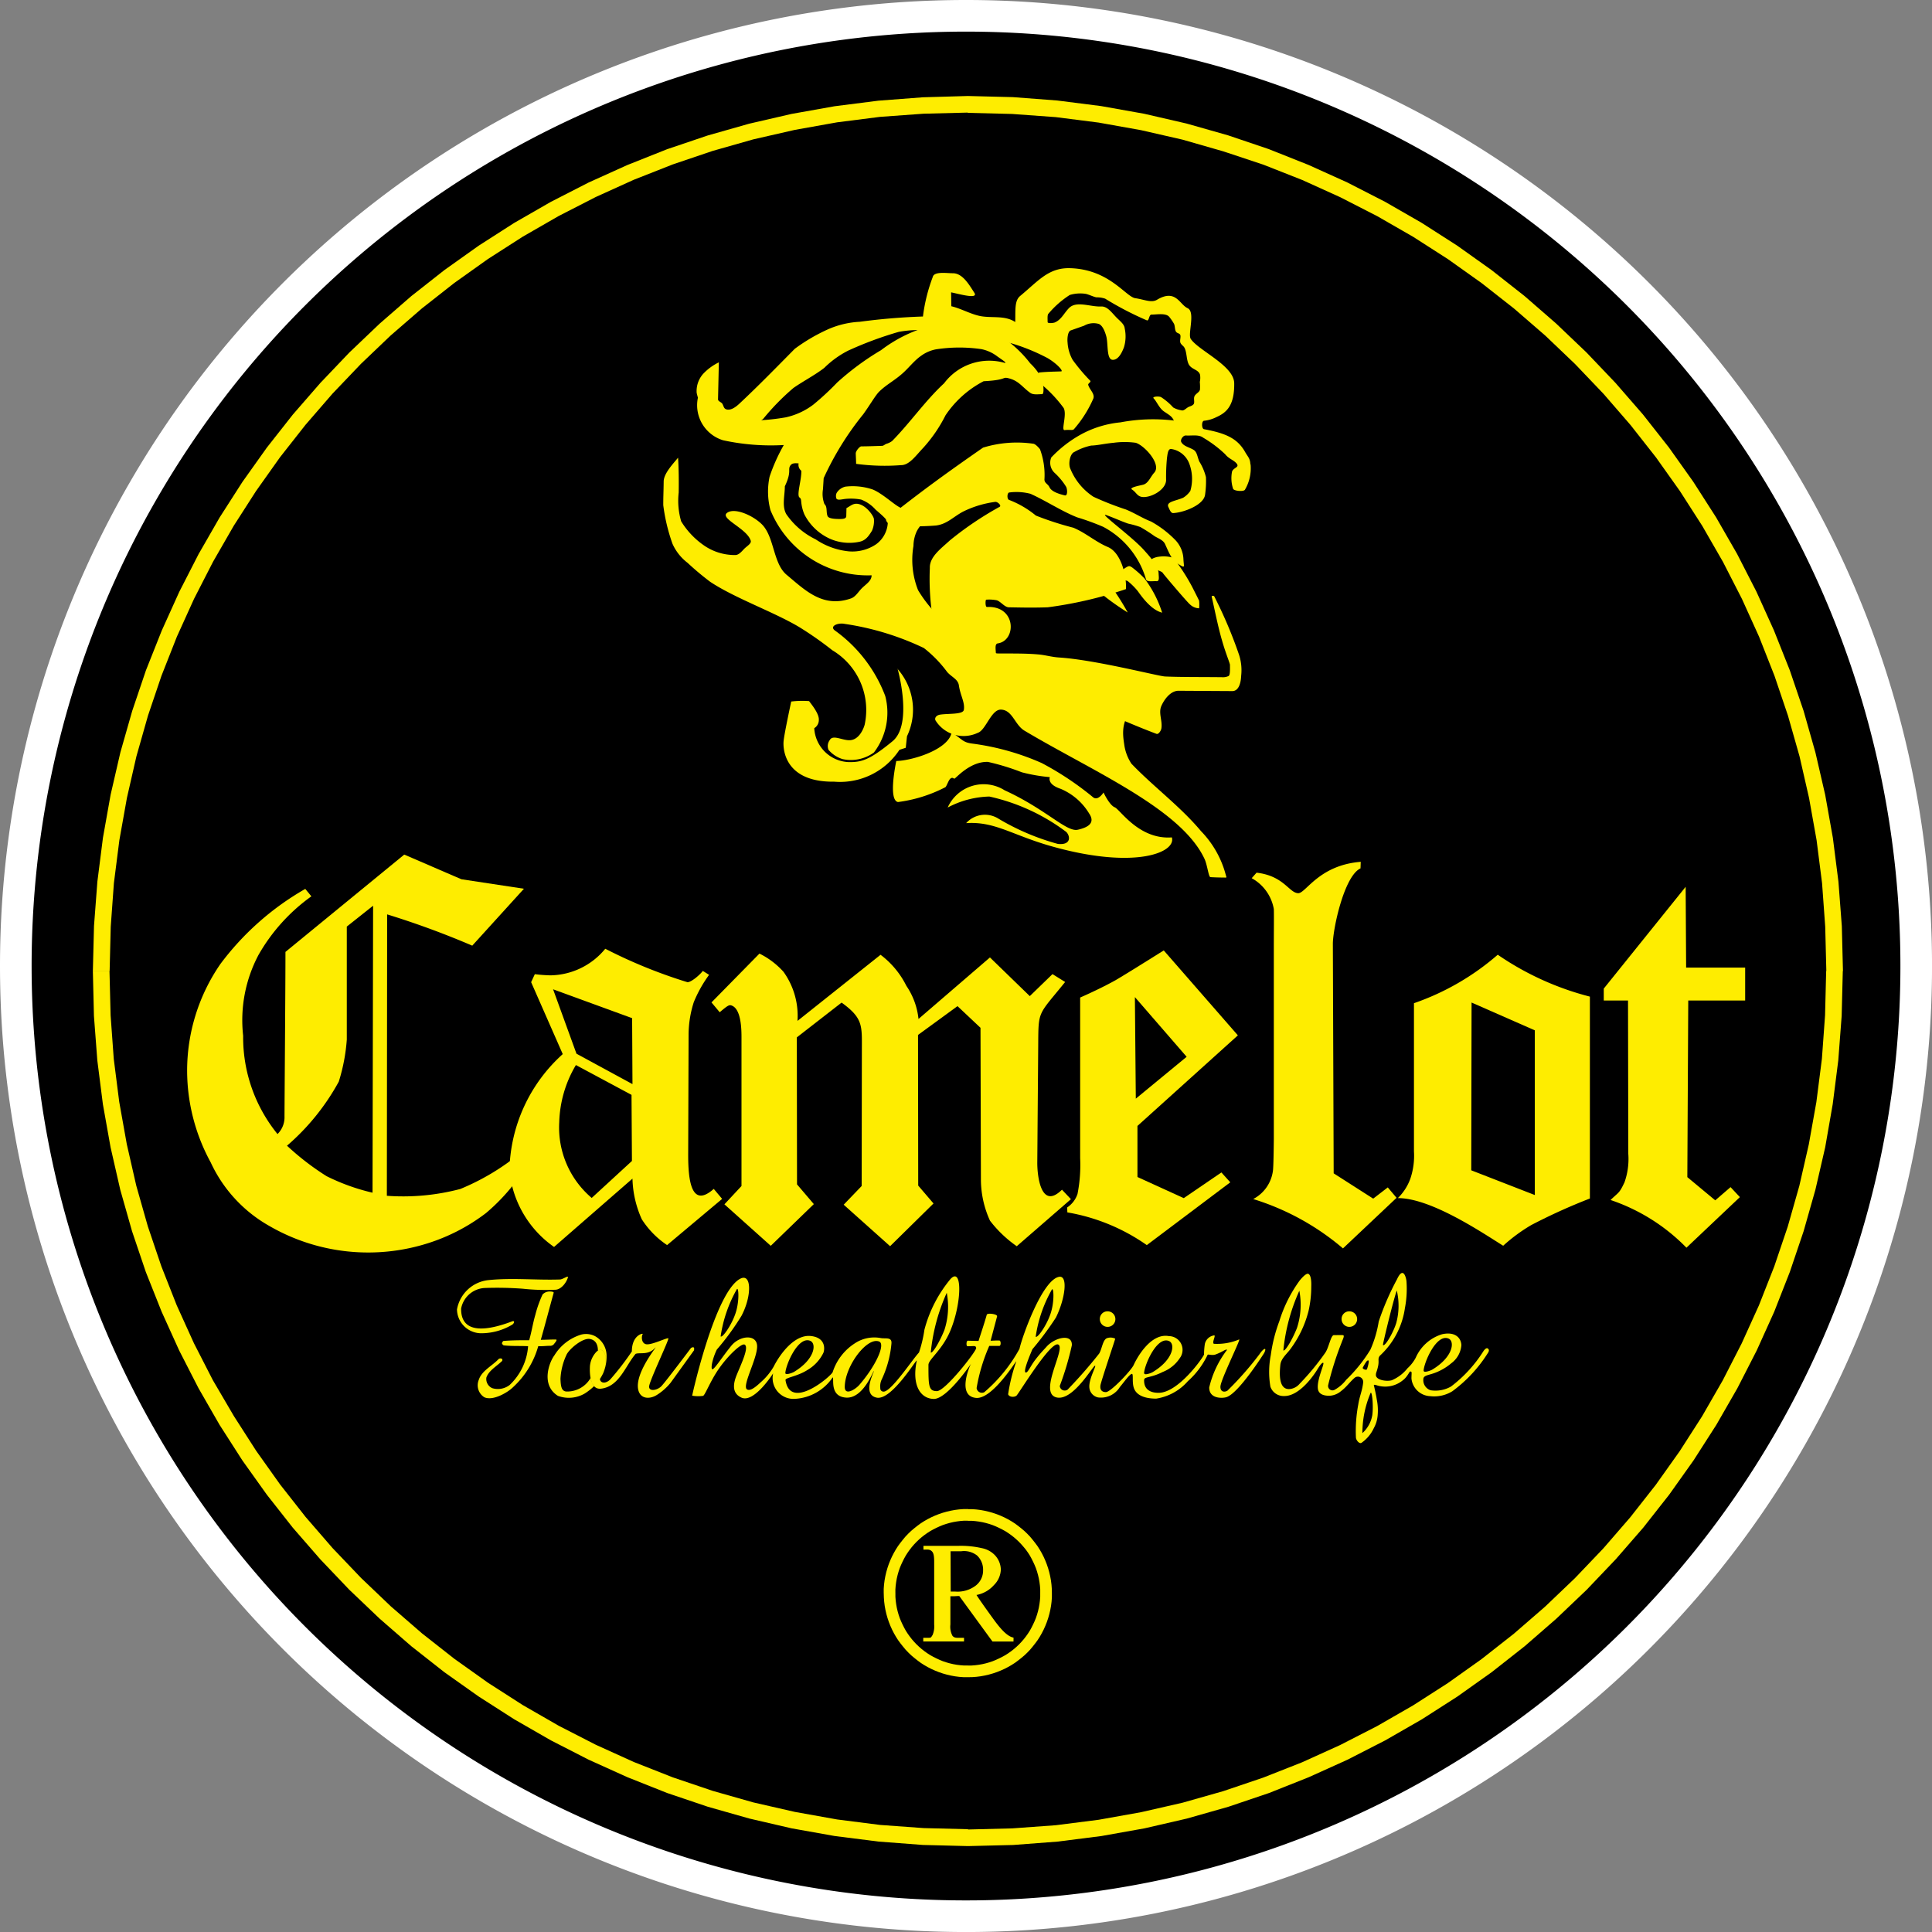
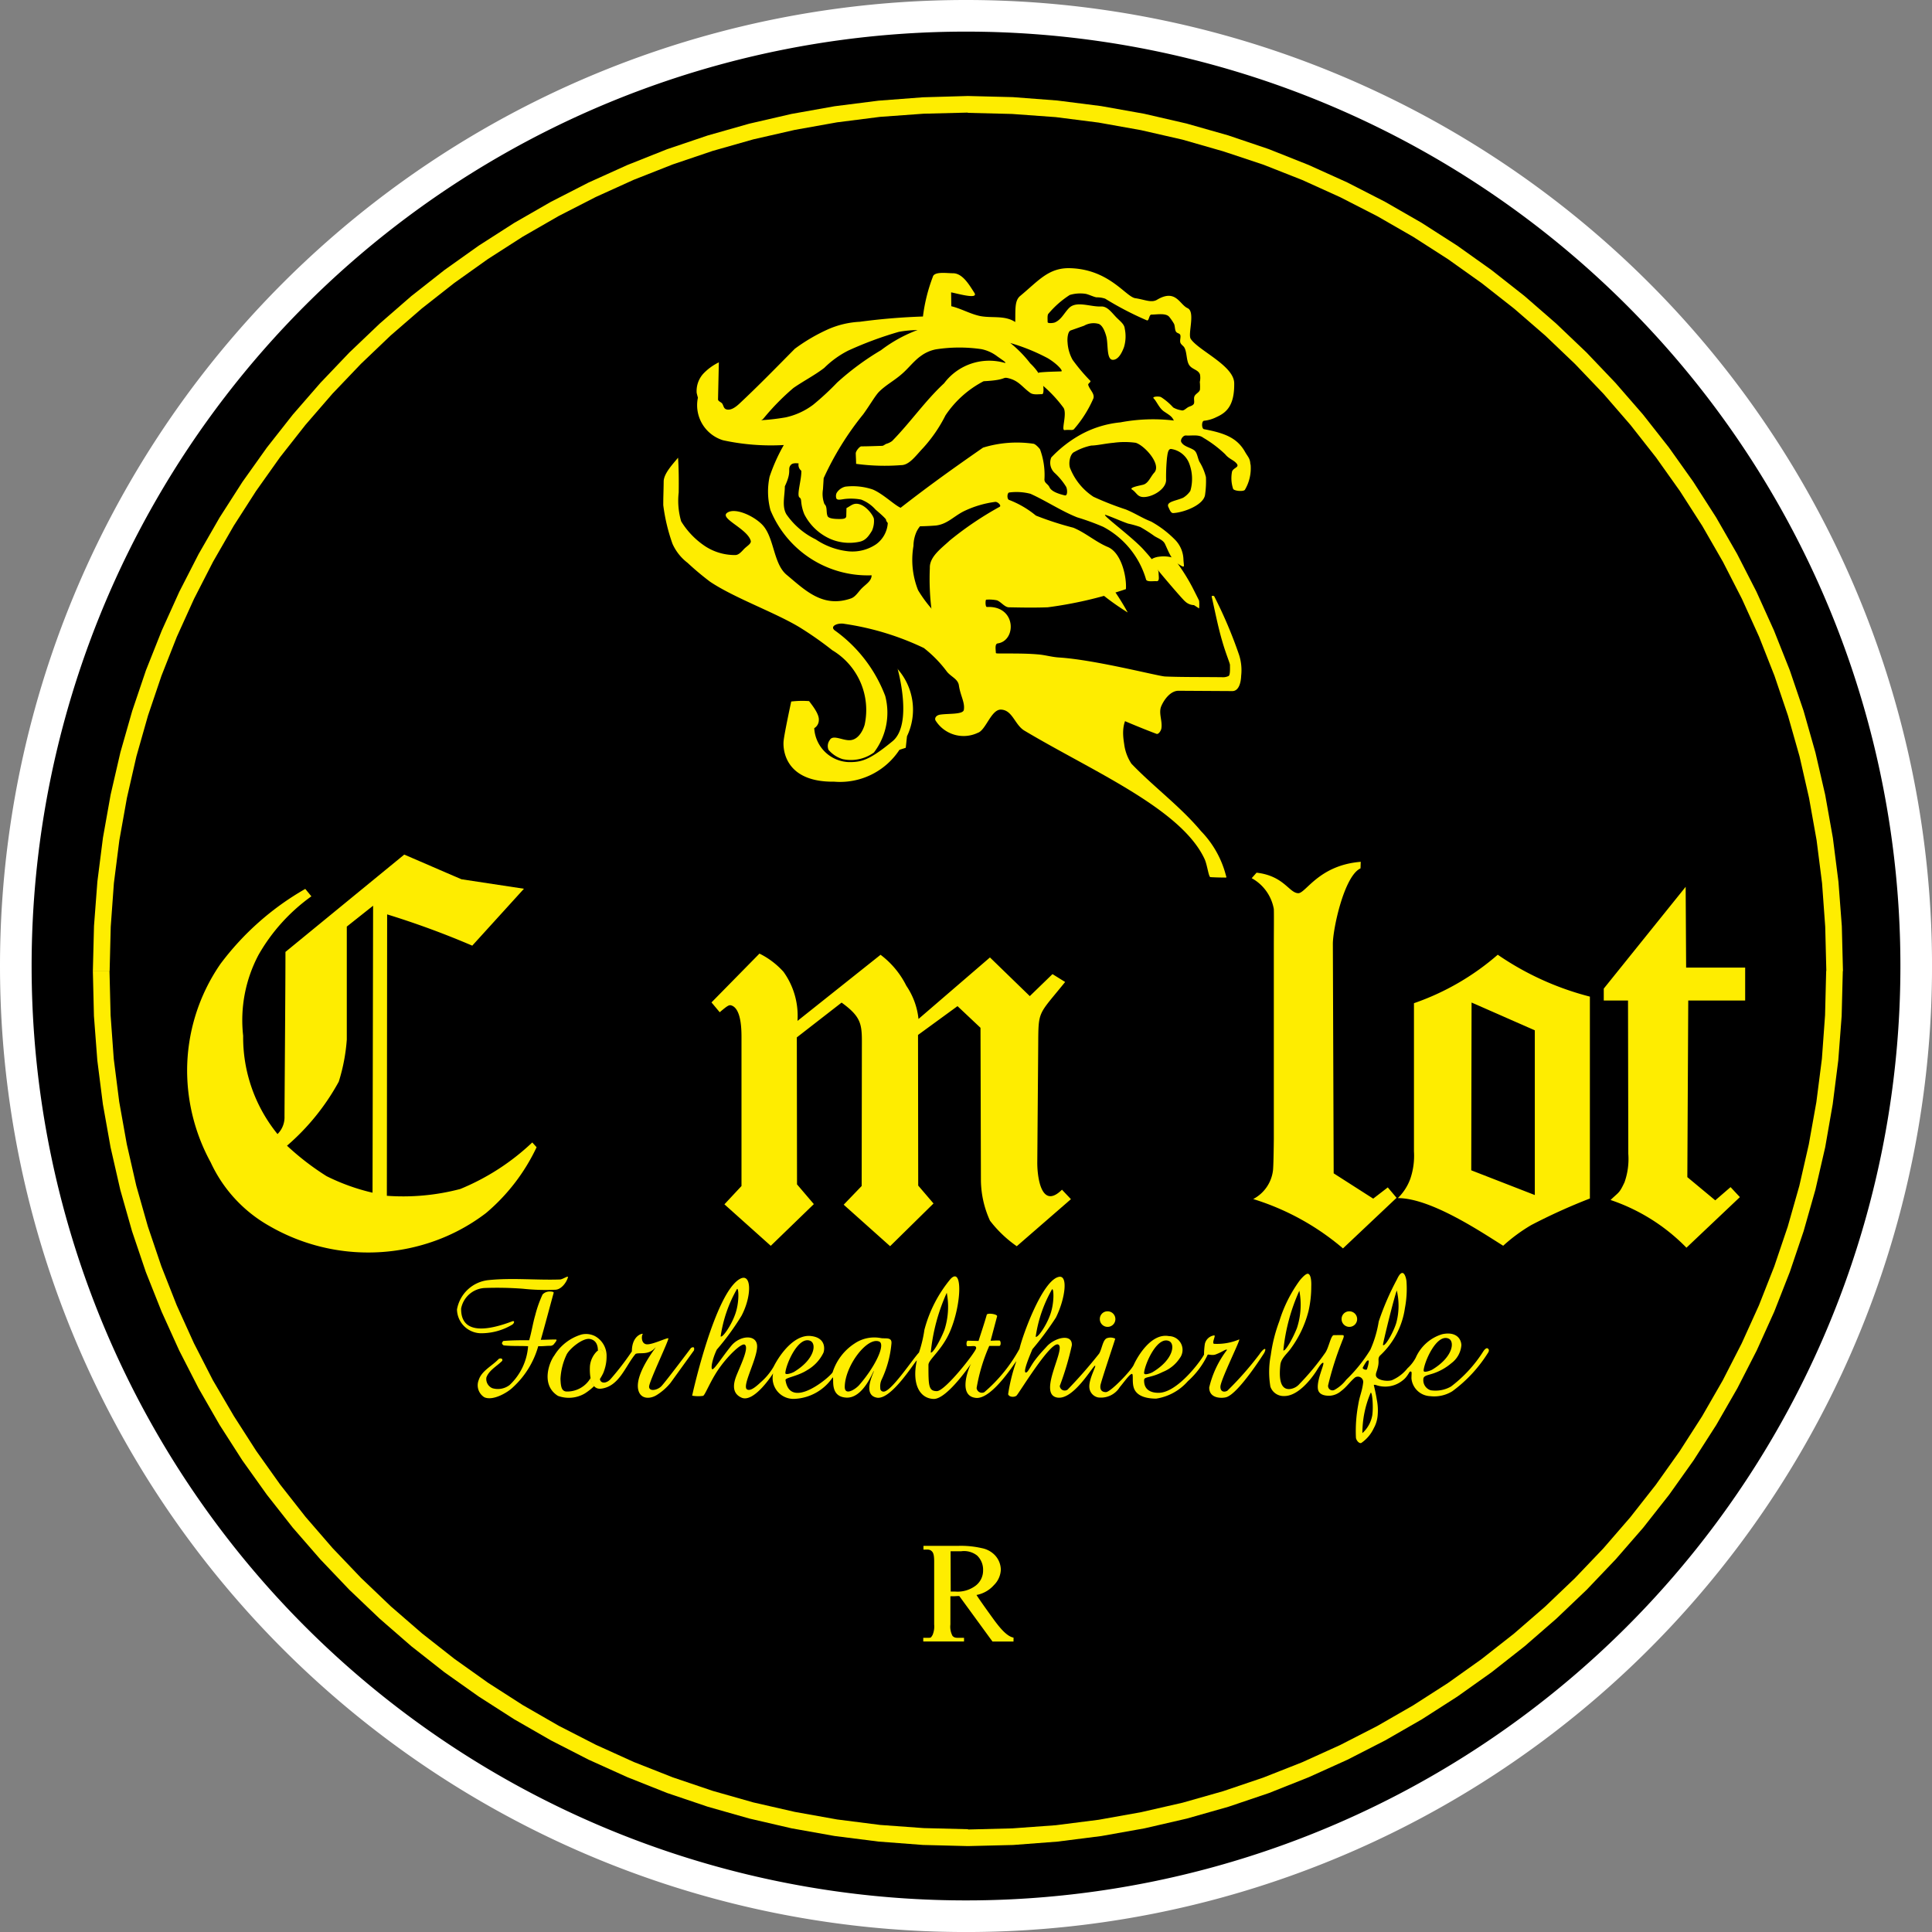
<svg xmlns="http://www.w3.org/2000/svg" width="61.103" height="61.103" viewBox="0 0 61.103 61.103">
  <rect x="0" y="0" width="61.103" height="61.103" fill="#808080" stroke="none" />
  <g id="Group_16259" data-name="Group 16259" transform="translate(17504.5 21285)">
    <path id="Path_38600" data-name="Path 38600" d="M30.052,0A30.052,30.052,0,1,1,0,30.052,30.052,30.052,0,0,1,30.052,0" transform="translate(-17504 -21284.5)" stroke="#fff" stroke-width="1" fill-rule="evenodd" />
    <path id="Path_38601" data-name="Path 38601" d="M65.49,38.225h-.526l-.035-1.4-.1-1.379-.173-1.359-.239-1.337-.3-1.313-.366-1.288-.427-1.262-.486-1.233-.544-1.2-.6-1.171-.654-1.137-.706-1.1-.757-1.065-.806-1.025-.853-.985-.9-.943-.943-.9-.985-.853-1.026-.806-1.064-.757-1.1-.706-1.137-.654-1.171-.6-1.2-.544-1.233-.486L45.889,12.3,44.6,11.93l-1.313-.3-1.337-.239-1.359-.173-1.379-.1-1.4-.035V10.55l1.424.036,1.406.107,1.385.176,1.363.243,1.339.309,1.313.373,1.286.435,1.257.5,1.226.554,1.193.611,1.159.666,1.123.72,1.085.772,1.045.822,1,.87.961.916.916.961.87,1,.822,1.045.771,1.085.72,1.123.666,1.159.611,1.193.554,1.226.5,1.257L64.246,30l.373,1.313.309,1.339.243,1.363.176,1.385.107,1.406ZM37.815,65.9v-.525l1.4-.035,1.379-.1,1.359-.173,1.337-.239,1.313-.3,1.288-.366,1.261-.427,1.233-.486,1.2-.544,1.171-.6,1.137-.654,1.1-.706,1.064-.757,1.026-.806.985-.854.943-.9.9-.943.853-.985.806-1.026.757-1.065.706-1.1.654-1.137.6-1.171.544-1.2.486-1.233.427-1.261.366-1.288.3-1.313.239-1.337L64.824,41l.1-1.379.035-1.4h.526l-.036,1.424-.107,1.405-.176,1.385L64.928,43.8l-.309,1.339-.373,1.313-.435,1.286L63.316,49l-.554,1.226-.611,1.193-.666,1.159-.72,1.123-.771,1.085-.822,1.045-.87,1-.916.961-.961.916-1,.87-1.045.822-1.085.771-1.123.72-1.159.666-1.193.611-1.226.554-1.257.5-1.286.435-1.313.373-1.339.309-1.363.243-1.385.176-1.406.107ZM10.14,38.225h.526l.035,1.4.1,1.379.173,1.359.239,1.337.3,1.313.366,1.288.427,1.261.486,1.233.544,1.2.6,1.171L14.6,52.3l.706,1.1.757,1.065.806,1.026.853.985.9.943.943.9.985.854,1.026.806,1.064.757,1.1.706,1.137.654,1.171.6,1.2.544,1.233.486,1.261.427,1.288.366,1.313.3,1.337.239,1.359.173,1.379.1,1.4.035V65.9l-1.424-.036-1.406-.107L33.6,65.581l-1.363-.243L30.9,65.028l-1.313-.373L28.3,64.22l-1.257-.5-1.226-.554-1.193-.611-1.159-.666-1.123-.72L21.256,60.4l-1.045-.822-1-.87-.961-.916-.916-.961-.87-1-.822-1.045L14.867,53.7l-.72-1.123-.666-1.159-.611-1.193L12.315,49l-.5-1.257-.435-1.286-.373-1.313L10.7,43.8l-.243-1.363-.176-1.385-.107-1.405ZM37.815,10.55v.525l-1.4.035-1.379.1-1.359.173-1.337.239-1.313.3-1.288.366-1.261.427-1.233.486-1.2.544-1.171.6-1.137.654-1.1.706-1.064.757-1.026.806-.985.853-.943.9-.9.943-.853.985-.806,1.025L15.3,23.045l-.706,1.1-.654,1.137-.6,1.171-.544,1.2-.486,1.233-.427,1.262-.366,1.288-.3,1.313-.239,1.337-.173,1.359-.1,1.379-.035,1.4H10.14l.036-1.424.107-1.406.176-1.385.243-1.363.309-1.339L11.384,30l.435-1.286.5-1.257.554-1.226.611-1.193.666-1.159.72-1.123.772-1.085.822-1.045.87-1,.916-.961.961-.916,1-.87,1.045-.822,1.085-.772,1.123-.72,1.159-.666,1.193-.611,1.226-.554,1.257-.5,1.286-.435,1.313-.373,1.339-.309,1.363-.243,1.385-.176,1.406-.107Z" transform="translate(-17511.703 -21292.514)" fill="#feed00" />
-     <path id="Path_38602" data-name="Path 38602" d="M128.19,216.455h-.369l0-.118-.009-.116-.015-.115-.02-.113-.026-.111-.031-.109-.036-.107-.041-.1-.046-.1-.05-.1-.055-.1-.06-.093-.064-.09L127.3,215l-.072-.083-.076-.08-.08-.076-.083-.072-.087-.068-.09-.064-.093-.06-.1-.055-.1-.05-.1-.046-.1-.041-.106-.036-.109-.031-.111-.026-.113-.02-.115-.015-.116-.009-.118,0V213.8l.137,0,.135.01.133.017.131.024.129.03.126.036.124.042.121.048.118.053.115.059.111.064.108.069.1.074.1.079.1.084.092.088.088.092.083.1.079.1.074.1.069.108.064.111.059.115.053.118.048.121.042.124.036.126.03.129.024.131.017.133.01.135Zm-2.659,2.659v-.369l.118,0,.116-.009.115-.015.113-.02.111-.026.109-.031.106-.036.1-.041.1-.046.1-.05.1-.055.093-.06.09-.064.087-.068.083-.072.08-.076.076-.08.072-.083.068-.087.064-.09.06-.093.055-.1.05-.1.046-.1.041-.1.036-.107.031-.109.026-.111.02-.113.015-.115.009-.116,0-.118h.369l0,.137-.01.135-.017.133-.024.131-.03.129-.036.126-.042.124-.048.121-.053.118-.059.115-.064.112-.069.108-.074.1-.079.1-.083.1-.088.092-.092.088-.1.084-.1.079-.1.074-.108.069-.111.064-.115.059-.118.053-.121.048-.124.042-.126.036-.129.03-.131.024-.133.017-.135.01Zm-2.659-2.659h.369l0,.118.009.116.015.115.02.113.026.111.031.109.036.107.041.1.046.1.05.1.055.1.06.093.064.09.068.087.072.083.076.08.08.076.083.072.087.068.09.064.093.06.1.055.1.05.1.046.1.041.107.036.109.031.111.026.113.02.115.014.116.009.118,0v.369l-.137,0-.135-.01-.133-.017-.131-.024-.129-.03-.126-.036-.124-.042-.121-.048-.118-.053-.115-.059-.111-.064-.108-.069-.1-.074-.1-.079-.1-.084-.092-.088-.088-.092-.083-.1-.079-.1-.074-.1-.069-.108-.064-.111-.059-.115-.053-.118-.048-.121-.042-.124-.036-.126-.03-.129-.024-.131-.017-.133-.01-.135Zm2.659-2.659v.369l-.118,0-.116.009-.115.015-.113.02-.111.026-.109.031-.107.036-.1.041-.1.046-.1.05-.1.055-.093.06-.09.064-.087.068-.083.072-.08.076-.076.08-.072.083-.068.087-.064.09-.06.093-.055.1-.05.1-.046.1-.041.1-.036.107-.031.109-.026.111-.02.113-.015.115-.009.116,0,.118h-.369l0-.137.01-.135.017-.133.024-.131.03-.129.036-.126.042-.124.048-.121.053-.118.059-.115.064-.112.069-.108.074-.1.079-.1.083-.1.088-.092.092-.088.1-.084.1-.079.1-.074.108-.069.111-.064.115-.059.118-.053.121-.048.124-.042.126-.036.129-.03.131-.024.133-.017.135-.01Z" transform="translate(-17599.422 -21451.07)" fill="#feed00" />
    <path id="Path_38603" data-name="Path 38603" d="M130.919,221.651h-.665l-1.05-1.44c-.081,0-.121.007-.172.007h-.067c-.024,0-.016,0-.042,0v.893a.61.61,0,0,0,.067.361c.062.066.116.061.237.061h.127l0,.116h-1.289l0-.116h.121c.137,0,.114,0,.173-.088a.69.69,0,0,0,.051-.334v-1.987c0-.194-.023-.274-.067-.321-.076-.081-.155-.059-.272-.059v-.119h1.085a2.94,2.94,0,0,1,.76.072.776.776,0,0,1,.409.217.687.687,0,0,1,.193.458.72.72,0,0,1-.217.492.974.974,0,0,1-.553.314c.107.167.32.465.525.748s.435.565.647.6Zm-1.986-1.581h.143a.947.947,0,0,0,.646-.187.6.6,0,0,0,.235-.485.617.617,0,0,0-.19-.468.667.667,0,0,0-.5-.135c-.092,0-.171,0-.338,0Z" transform="translate(-17603.365 -21454.734)" fill="#feed00" />
    <path id="Path_38604" data-name="Path 38604" d="M226.253,127.623l2.59-3.219.015,2.555,1.867,0V128h-1.8l-.029,5.586.883.734.484-.418.295.316-1.69,1.6a6.053,6.053,0,0,0-2.4-1.509c.266-.259.272-.2.441-.56a2.21,2.21,0,0,0,.12-.9L227.02,128h-.767Z" transform="translate(-17680.031 -21381.357)" fill="#feed00" />
    <path id="Path_38605" data-name="Path 38605" d="M198.174,140.462l2.01.782v-5.209l-2-.879Zm3.752-5.493v6.385a18.275,18.275,0,0,0-1.855.84,5.313,5.313,0,0,0-.887.654c-.686-.429-2.286-1.508-3.332-1.507a1.627,1.627,0,0,0,.395-.612,2.252,2.252,0,0,0,.115-.865v-4.687a8.027,8.027,0,0,0,2.65-1.533A9.152,9.152,0,0,0,201.927,134.969Z" transform="translate(-17656.143 -21388.449)" fill="#feed00" />
    <path id="Path_38606" data-name="Path 38606" d="M178.233,120.97l-.007.213c-.518.237-.877,1.922-.875,2.393l.026,7.252,1.25.8.461-.355.278.329-1.695,1.6a8.012,8.012,0,0,0-2.839-1.561,1.181,1.181,0,0,0,.622-.881q.02-.1.03-1.014v-6.046c0-.511.007-1.029,0-1.231a1.39,1.39,0,0,0-.7-.976l.154-.174c.868.1,1.028.642,1.318.649.238.005.652-.89,1.983-.993" transform="translate(-17639.697 -21378.719)" fill="#feed00" />
-     <path id="Path_38607" data-name="Path 38607" d="M151,134.527l.029,3.212,1.608-1.324Zm.913-1.476,2.344,2.686-3.176,2.865v1.615l1.465.668,1.19-.812.281.312-2.64,1.986a6.169,6.169,0,0,0-2.513-1.035l-.006-.156a.826.826,0,0,0,.327-.426,4.713,4.713,0,0,0,.084-1.133v-5.08c.453-.2.827-.385,1.124-.551Q150.718,133.8,151.913,133.051Z" transform="translate(-17619.607 -21387.992)" fill="#feed00" />
    <path id="Path_38608" data-name="Path 38608" d="M110.123,134.156l.4.249c-.877,1.086-.843.877-.852,2.047l-.029,3.676c0,.451.13,1.491.781.846l.283.3-1.713,1.488a3.8,3.8,0,0,1-.847-.808,3.157,3.157,0,0,1-.287-1.278l-.013-4.822-.727-.685-1.249.911.006,4.764.484.566-1.373,1.351-1.468-1.312.569-.592.006-4.285c0-.782.049-1.016-.641-1.515l-1.416,1.1.006,4.649.532.624-1.362,1.319-1.466-1.312.54-.579v-4.691c0-.221,0-.889-.3-1.013-.084-.034-.117-.023-.389.208l-.26-.311,1.517-1.544a2.517,2.517,0,0,1,.761.577,2.384,2.384,0,0,1,.442,1.552l2.627-2.091a2.768,2.768,0,0,1,.816.981,2.276,2.276,0,0,1,.384,1.049l2.26-1.946,1.26,1.223Z" transform="translate(-17581.336 -21388.348)" fill="#feed00" />
-     <path id="Path_38609" data-name="Path 38609" d="M73.875,137.457l-1.759-.943a3.727,3.727,0,0,0-.527,1.812,2.919,2.919,0,0,0,1.027,2.391l1.272-1.169Zm.019-2.426-2.5-.913.74,2.037,1.771.962Zm2.234-1.495.2.125a4.083,4.083,0,0,0-.483.862,3.4,3.4,0,0,0-.165,1.043l-.013,3.795c0,.8.1,1.7.809,1.07l.265.316L75,142.208a2.786,2.786,0,0,1-.8-.816,3.31,3.31,0,0,1-.295-1.286l-2.48,2.161a3.331,3.331,0,0,1-1.411-2.425,5.08,5.08,0,0,1,1.686-3.674l-1-2.275.117-.253a4.833,4.833,0,0,0,.486.037,2.282,2.282,0,0,0,1.742-.841,15.887,15.887,0,0,0,2.6,1.058C75.78,133.893,76.069,133.628,76.129,133.537Z" transform="translate(-17558.402 -21387.83)" fill="#feed00" />
    <path id="Path_38610" data-name="Path 38610" d="M28.443,121.641l-.832.66v3.575a5.816,5.816,0,0,1-.254,1.33,7.278,7.278,0,0,1-1.637,2.025,8.38,8.38,0,0,0,1.251.963,6.57,6.57,0,0,0,1.454.523Zm-2.146-.533.194.236a5.815,5.815,0,0,0-1.67,1.849,4.41,4.41,0,0,0-.488,2.56,4.851,4.851,0,0,0,1.087,3.11.745.745,0,0,0,.221-.561c.006-1.25.03-4.1.03-5.2l3.757-3.078c.668.286,1.141.494,1.809.78l1.977.3-1.635,1.8a27.118,27.118,0,0,0-2.692-.989l-.009,8.9A7.091,7.091,0,0,0,31.2,130.6a7.384,7.384,0,0,0,2.277-1.472l.137.151a6.156,6.156,0,0,1-1.6,2.082,6.008,6.008,0,0,1-1.81.946,6.241,6.241,0,0,1-5.043-.538,4.448,4.448,0,0,1-1.853-2.008,6.074,6.074,0,0,1-.747-2.886,5.948,5.948,0,0,1,1.054-3.393A8.79,8.79,0,0,1,26.3,121.108Z" transform="translate(-17521.143 -21377.996)" fill="#feed00" />
-     <path id="Path_38611" data-name="Path 38611" d="M124.9,102.172c.47-.007,1.648-.348,1.752-.907.354.24.354.318.656.357a7.972,7.972,0,0,1,2.19.614,9.533,9.533,0,0,1,1.628,1.085c.156.124.328-.153.328-.153s.185.4.354.468.767,1.03,1.807.952c.142.48-1.163,1.018-3.763.293-1.288-.359-1.822-.805-2.743-.744a.8.8,0,0,1,1.019-.143,7.519,7.519,0,0,0,1.88.8c.437.047.391-.255.269-.377a6.289,6.289,0,0,0-2.433-1.121,2.958,2.958,0,0,0-1.319.348,1.245,1.245,0,0,1,1.8-.546c1.313.6,1.955,1.329,2.315,1.248s.552-.231.357-.517a1.917,1.917,0,0,0-.9-.777c-.432-.144-.344-.357-.341-.37a5.331,5.331,0,0,1-.886-.153,7.391,7.391,0,0,0-1.07-.328c-.572-.023-1.03.536-1.063.53s-.055-.052-.12-.006-.119.236-.164.275a4.487,4.487,0,0,1-1.5.47C124.63,103.407,124.9,102.172,124.9,102.172Z" transform="translate(-17601.053 -21363.104)" fill="#feed00" fill-rule="evenodd" />
    <path id="Path_38612" data-name="Path 38612" d="M112.127,92.212s.5,1.762-.163,2.3c-.731.6-.988.666-1.4.656a1.136,1.136,0,0,1-1.072-1.072.3.3,0,0,0,.145-.256c.016-.2-.231-.494-.308-.6a2.987,2.987,0,0,0-.565.013s-.215.991-.241,1.248.033,1.307,1.6,1.287a2.246,2.246,0,0,0,2.063-1.007l.2-.065.039-.364a1.945,1.945,0,0,0-.306-2.138" transform="translate(-17588.24 -21356.066)" fill="#feed00" fill-rule="evenodd" />
    <path id="Path_38613" data-name="Path 38613" d="M110.884,61.733c-.058,0-.1-.393-.187-.577-.742-1.588-3.536-2.768-5.694-4.055-.309-.184-.375-.649-.739-.666-.315-.015-.482.655-.74.735a1.047,1.047,0,0,1-1.325-.378c-.054-.074,0-.182.148-.2.26-.037.712,0,.738-.148.04-.239-.109-.45-.156-.773-.029-.2-.223-.259-.371-.426a3.887,3.887,0,0,0-.737-.758,8.745,8.745,0,0,0-2.508-.764c-.2-.042-.473.064-.319.2a4.516,4.516,0,0,1,1.605,2.08,2.075,2.075,0,0,1-.357,1.787A1.235,1.235,0,0,1,99.25,58a.956.956,0,0,1-.444-.292.314.314,0,0,1,.037-.307c.1-.193.414.024.658,0s.39-.29.447-.487a2.2,2.2,0,0,0-1.023-2.357,11.006,11.006,0,0,0-1.053-.737c-.8-.476-2.04-.914-2.811-1.429a8.877,8.877,0,0,1-.715-.6,1.549,1.549,0,0,1-.475-.6,5.767,5.767,0,0,1-.292-1.222c0-.295.008-.37.013-.747,0-.252.295-.559.455-.754.023.347.025.743.02,1.1a2.319,2.319,0,0,0,.078.912,2.54,2.54,0,0,0,.758.787,1.71,1.71,0,0,0,.938.279c.109.007.191-.081.284-.182s.249-.176.22-.272c-.113-.382-.984-.7-.751-.878s.809.07,1.1.357c.4.392.354,1.239.786,1.6.582.484,1.141,1.058,2.034.748.15-.052.239-.22.355-.332.141-.136.295-.223.3-.4a3.325,3.325,0,0,1-3.2-2.061,2.282,2.282,0,0,1-.027-1.059,5.589,5.589,0,0,1,.449-1,7.148,7.148,0,0,1-1.917-.15,1.158,1.158,0,0,1-.806-1.313c.019-.14.288-.233.357-.11.139.246.319.688.631.773a2.788,2.788,0,0,0,.789.025,6.931,6.931,0,0,0,1.005-.1,2.24,2.24,0,0,0,.871-.4,8.544,8.544,0,0,0,.756-.7,8.514,8.514,0,0,1,1.389-1.025,4.491,4.491,0,0,1,2.3-.9,2.953,2.953,0,0,1,1.739.634,3.747,3.747,0,0,1,.681.684,1.735,1.735,0,0,1,.346.45c.08.193.1.523.029.523-.121,0-.279.029-.377-.042-.252-.181-.355-.376-.673-.458-.229-.06-.032.052-.8.091a3.255,3.255,0,0,0-1.206,1.079,4.6,4.6,0,0,1-.707,1.031c-.228.237-.435.547-.7.544a6.716,6.716,0,0,1-1.42-.041c0-.11-.009-.221-.011-.332,0-.074.123-.221.175-.221.217,0,.447-.011.652-.016.051,0,.087-.041.137-.063a.575.575,0,0,0,.186-.09c.58-.591,1.05-1.277,1.644-1.826a1.782,1.782,0,0,1,1.9-.65c.122.028-.054-.085-.217-.2a1.232,1.232,0,0,0-.5-.229,4.823,4.823,0,0,0-1.443.006,1.179,1.179,0,0,0-.472.207c-.229.161-.4.4-.615.581-.228.2-.493.338-.707.55-.121.12-.289.419-.506.718a9.371,9.371,0,0,0-1.249,2.018l-.022.352a.889.889,0,0,0,.047.468c.1.086.046.262.1.382.034.07.187.086.33.089s.257,0,.26-.091l.006-.254c.113-.056.186-.136.312-.137.282,0,.554.386.557.489a.759.759,0,0,1-.062.364c-.1.162-.192.3-.377.345a1.521,1.521,0,0,1-.923-.078,1.69,1.69,0,0,1-.838-.783,1.335,1.335,0,0,1-.1-.4c-.007-.071-.008-.1-.054-.136-.1-.071.073-.583.056-.846a.233.233,0,0,1-.084-.231c-.121-.011-.213-.012-.267.075-.08.13.053.18-.169.65,0,.295-.1.629.049.884a2.39,2.39,0,0,0,.926.793,2.27,2.27,0,0,0,1.053.38,1.345,1.345,0,0,0,.858-.224.9.9,0,0,0,.37-.673c0-.094-.189-.252-.386-.423a1.176,1.176,0,0,0-.457-.318,1.74,1.74,0,0,0-.5-.021c-.129.013-.289.07-.293-.056a.223.223,0,0,1,.018-.132.447.447,0,0,1,.276-.2,1.969,1.969,0,0,1,.868.091c.368.154.787.6.962.6.114,0,.385.036.505.02.074-.01.1-.084.175-.086.185-.005.173.011.272.1a.134.134,0,0,1,.006.185,2.018,2.018,0,0,1-.3.218.86.86,0,0,0-.24.305,1.127,1.127,0,0,0-.094.442,2.6,2.6,0,0,0,.146,1.4,4.06,4.06,0,0,0,1.469,1.436,11.6,11.6,0,0,0,1.825.936c1.019.421,2.129.763,3.148,1.184.216.111.287.209.3.3-.366.317-.24.876-.22,1.039a1.453,1.453,0,0,0,.226.593c.706.736,1.544,1.348,2.2,2.132a3.133,3.133,0,0,1,.786,1.394c.006.024.031.075,0,.075C111.287,61.746,111.1,61.746,110.884,61.733Z" transform="translate(-17577.102 -21318.992)" fill="#feed00" fill-rule="evenodd" />
    <path id="Path_38614" data-name="Path 38614" d="M114.578,43.6c.087.379.2.958.331,1.4.116.407.245.7.247.759,0,.114.011.32-.044.351a.4.4,0,0,1-.2.038c-.6-.008-1.3,0-1.809-.023-.218-.01-2.207-.527-3.345-.6-.256-.016-.45-.083-.694-.1-.408-.035-.866-.024-1.311-.029,0-.1-.046-.3.057-.317.6-.085.594-1.2-.341-1.152-.057,0-.05-.232-.022-.231a1.217,1.217,0,0,1,.338.02c.129.046.243.218.378.221.463.009.789.015,1.229,0a12.888,12.888,0,0,0,2.473-.575c.028-.392-.143-1.152-.572-1.332-.386-.162-.7-.448-1.09-.61a9.9,9.9,0,0,1-1.185-.384,3.029,3.029,0,0,0-.845-.494c-.077-.02-.07-.239.01-.237a1.754,1.754,0,0,1,.663.042c.469.209.993.555,1.478.745a7.717,7.717,0,0,1,.823.3,2.752,2.752,0,0,1,1.352,1.654c.015.1.229.057.332.065s.072-.127.068-.25c-.008-.238-.31-.563-.469-.741-.377-.42-1.439-1.189-1.189-1.1.232.081.462.19.694.27a3.074,3.074,0,0,1,.385.108,4.866,4.866,0,0,1,.448.287c.116.073.27.121.331.245.1.208.208.524.413.633.075.04.193.137.188.052s-.012-.108-.016-.208a.931.931,0,0,0-.247-.588,3.293,3.293,0,0,0-.777-.595c-.263-.1-.517-.268-.8-.382a9.7,9.7,0,0,1-1.02-.4,1.93,1.93,0,0,1-.731-.884c-.071-.144-.021-.478.13-.536a1.817,1.817,0,0,1,.527-.2c.212-.006.416-.061.709-.088a2.553,2.553,0,0,1,.7,0c.281.085.825.686.585.946-.117.127-.184.337-.351.38-.117.03-.453.088-.351.153.146.092.165.238.37.237.285,0,.7-.248.708-.533a6.16,6.16,0,0,1,.029-.712c.016-.1.026-.279.127-.276a.724.724,0,0,1,.578.468,1.362,1.362,0,0,1,.033.858.737.737,0,0,1-.228.217c-.242.105-.551.124-.464.3.035.072.073.19.152.185.342-.019.978-.262,1.007-.592a2.97,2.97,0,0,0,.026-.546,1.72,1.72,0,0,0-.209-.492c-.064-.144-.068-.3-.181-.369-.13-.082-.317-.112-.39-.247-.04-.074.059-.213.143-.208.2.012.412-.038.552.071a3.734,3.734,0,0,1,.693.522c.121.152.279.185.367.3s-.094.119-.148.243a1.068,1.068,0,0,0,.031.546c.019.075.331.1.374.036a1.332,1.332,0,0,0,.182-.777c0-.029-.008-.022-.01-.051-.011-.169-.082-.221-.165-.368-.242-.429-.609-.593-1.3-.721-.079-.015-.082-.255,0-.267a1.113,1.113,0,0,0,.39-.114c.311-.139.576-.353.565-1.075-.008-.557-1.129-1.03-1.375-1.4-.1-.151.156-.856-.1-.972s-.37-.62-.965-.266c-.181.107-.389-.005-.689-.049s-.819-.91-2.054-.949c-.689-.022-1.008.4-1.586.878-.181.15-.147.434-.156.825-.347-.23-.777-.107-1.157-.2-.3-.073-.561-.226-.865-.3l-.006-.439c.253.051.874.23.734.013-.169-.262-.376-.623-.686-.617-.183,0-.583-.064-.627.114a5.352,5.352,0,0,0-.312,1.254,20.028,20.028,0,0,0-2,.167,2.837,2.837,0,0,0-1,.237,5.671,5.671,0,0,0-1.053.617c-.577.583-1.15,1.172-1.749,1.732-.106.1-.261.22-.4.188-.1-.022-.095-.1-.144-.183-.03-.049-.137-.076-.135-.138l.026-1.17a1.694,1.694,0,0,0-.494.361.819.819,0,0,0-.208.6,1.568,1.568,0,0,0,.491.852c.125.122,1.258.33,1.622-.036A7.519,7.519,0,0,1,101.35,37c.3-.21.681-.407.975-.635a3.014,3.014,0,0,1,.754-.545,11.492,11.492,0,0,1,1.605-.595,3.5,3.5,0,0,1,1.248,0,15.158,15.158,0,0,1,2.314.364,6.2,6.2,0,0,1,1.146.469c.3.179.5.407.427.418-.239.009-.426.009-.68.033-.1.009-.1.234-.036.305a4.2,4.2,0,0,1,.793.819c.111.206-.083.7.026.7.2-.022.264.026.314-.046a3.742,3.742,0,0,0,.6-.955c.049-.153-.119-.274-.163-.429-.013-.047.1-.093.065-.13a5.875,5.875,0,0,1-.559-.663,1.284,1.284,0,0,1-.159-.546c-.013-.108,0-.347.1-.384l.423-.149a.6.6,0,0,1,.468-.055c.125.057.193.251.231.383.07.25,0,.752.211.751.178,0,.29-.236.351-.4a1.177,1.177,0,0,0,.023-.591c-.01-.145-.171-.249-.289-.377-.149-.161-.275-.328-.458-.319-.339.017-.781-.191-1.017.052-.156.16-.244.371-.452.455-.037.015-.222.04-.222-.015,0-.09-.013-.225.024-.261a2.983,2.983,0,0,1,.676-.595,1.149,1.149,0,0,1,.5-.036c.1.018.261.1.347.111a.805.805,0,0,1,.273.042,10.041,10.041,0,0,0,1.319.686c.072.027.066-.183.143-.182.168,0,.451-.057.562.068a1.65,1.65,0,0,1,.146.211c.041.062.028.188.066.254s.116.051.139.11-.015.157,0,.23.1.114.129.169c.085.145.06.407.151.55s.288.147.343.3a.58.58,0,0,1-.005.237,1.492,1.492,0,0,1,.005.244c-.019.088-.138.127-.174.211s.021.2-.034.257-.126.057-.187.1c-.078.053-.127.11-.2.084a.742.742,0,0,1-.251-.088,1.912,1.912,0,0,0-.386-.328c-.072-.033-.289-.018-.234.039.1.1.175.313.334.419.177.119.244.152.306.283a5.538,5.538,0,0,0-1.69.058,3.262,3.262,0,0,0-1.267.393,3.856,3.856,0,0,0-.92.718.438.438,0,0,0,.1.481,2.079,2.079,0,0,1,.37.445c.043.082.051.294-.039.273-.181-.042-.422-.119-.485-.254-.052-.113-.154-.126-.162-.243a2.347,2.347,0,0,0-.14-.962c-.04-.054-.151-.174-.218-.176a3.635,3.635,0,0,0-1.583.124c-1.152.8-1.95,1.378-3.048,2.249-.073.057.09.205.182.208a8.11,8.11,0,0,0,1.378.006c.357-.045.547-.28.872-.447a3.24,3.24,0,0,1,1-.3c.077-.009.205.115.143.154a10.5,10.5,0,0,0-1.579,1.066c-.262.245-.645.513-.631.871a7.818,7.818,0,0,0,.051,1.3,1.222,1.222,0,0,0,.34.576,8.648,8.648,0,0,0,1.356,1.094,12.566,12.566,0,0,0,2.535,1.091c1.1.413,1.792.771,2.885,1.184.066.025.145-.1.156-.172.039-.242-.1-.488,0-.712s.3-.479.543-.478l1.7.01c.22,0,.274-.3.28-.484a1.58,1.58,0,0,0-.065-.658,14.044,14.044,0,0,0-.79-1.862C114.637,43.574,114.57,43.565,114.578,43.6Z" transform="translate(-17580.756 -21309.73)" fill="#feed00" fill-rule="evenodd" />
    <path id="Path_38615" data-name="Path 38615" d="M151.494,79.678a7.771,7.771,0,0,0-.643-.988c-.13-.091-.429-.312-.559-.28s-.247.071-.247.071-.084.182-.039.228.546.292.6.332A8.2,8.2,0,0,0,151.494,79.678Z" transform="translate(-17620.328 -21345.307)" fill="#feed00" fill-rule="evenodd" />
-     <path id="Path_38616" data-name="Path 38616" d="M156.773,79.026a3.584,3.584,0,0,0-.562-1.085,3.32,3.32,0,0,0-.4-.354c-.032-.013-.055-.046-.12-.023a.953.953,0,0,0-.293.227c0,.036,0,.137.029.159s.211.055.257.078a2.152,2.152,0,0,1,.305.3C156.055,78.409,156.386,78.935,156.773,79.026Z" transform="translate(-17624.518 -21344.65)" fill="#feed00" fill-rule="evenodd" />
-     <path id="Path_38617" data-name="Path 38617" d="M161.5,77.835a1.176,1.176,0,0,0,0-.244c-.016-.039-.208-.416-.208-.416a6.148,6.148,0,0,0-.608-.942,1.061,1.061,0,0,0-.468-.032c-.032,0-.257.052-.24.127s-.016.127.019.182a.351.351,0,0,0,.159.1c.049.023.176.062.195.1s.79.946.865,1a.423.423,0,0,0,.283.12" transform="translate(-17628.076 -21343.592)" fill="#feed00" fill-rule="evenodd" />
+     <path id="Path_38617" data-name="Path 38617" d="M161.5,77.835a1.176,1.176,0,0,0,0-.244c-.016-.039-.208-.416-.208-.416a6.148,6.148,0,0,0-.608-.942,1.061,1.061,0,0,0-.468-.032c-.032,0-.257.052-.24.127s-.016.127.019.182c.049.023.176.062.195.1s.79.946.865,1a.423.423,0,0,0,.283.12" transform="translate(-17628.076 -21343.592)" fill="#feed00" fill-rule="evenodd" />
    <path id="Path_38618" data-name="Path 38618" d="M65.842,177.768c-.052.172-.215.377-.39.387a6.77,6.77,0,0,1-1.04-.032,10.878,10.878,0,0,0-1.2-.023.8.8,0,0,0-.747.65c-.01.685.571.8,1.612.406.09-.034.073.052.01.1a1.9,1.9,0,0,1-.953.275.768.768,0,0,1-.8-.751,1.131,1.131,0,0,1,1-.93c.751-.076,1.5.006,2.256-.019C65.68,177.83,65.867,177.687,65.842,177.768Z" transform="translate(-17552.381 -21422.365)" fill="#feed00" fill-rule="evenodd" />
    <path id="Path_38619" data-name="Path 38619" d="M67.581,180.2c.011-.04-.126-.048-.19-.035a.3.3,0,0,0-.161.088A3.677,3.677,0,0,0,67,180.9c-.077.26-.115.531-.194.8-.282,0-.531,0-.812.023-.015,0-.049.054-.049.073a.11.11,0,0,0,.055.067c.27.029.5.012.772.026a1.868,1.868,0,0,1-.585,1.228.61.61,0,0,1-.546.1.315.315,0,0,1-.188-.338c.08-.225.323-.353.494-.52a.053.053,0,0,0-.006-.073.1.1,0,0,0-.1.008c-.209.222-.539.372-.63.663a.448.448,0,0,0,.175.546c.279.128.753-.16.907-.315a2.781,2.781,0,0,0,.8-1.3c.115.009.268-.014.383-.011a.15.15,0,0,0,.125-.07c.022-.027.111-.129.048-.13-.167,0-.308.01-.475.01C67.314,181.193,67.446,180.69,67.581,180.2Z" transform="translate(-17554.57 -21424.313)" fill="#feed00" fill-rule="evenodd" />
    <path id="Path_38620" data-name="Path 38620" d="M75.552,187.809c-.558-.35-.266-1.08-.115-1.277a1.51,1.51,0,0,1,.858-.663.623.623,0,0,1,.433.053.71.71,0,0,1,.362.636,1.329,1.329,0,0,1-.11.54,1.756,1.756,0,0,1-.1.177c0-.117.129-.3.157-.386.086-.28-.02-.631-.221-.51,0-.183-.064-.333-.25-.369-.234-.045-.676.329-.75.515a2.011,2.011,0,0,0-.184.746c.01.238.03.381.179.4a.853.853,0,0,0,.772-.425.532.532,0,0,0,.112.255,1.815,1.815,0,0,1-.295.233A1,1,0,0,1,75.552,187.809Zm4.209-1.516s-.815,1.085-.94,1.212-.386.177-.386.013.643-1.5.608-1.529-.531.219-.7.187-.148-.281-.109-.32-.344.01-.344.546a8.573,8.573,0,0,1-.67.872c-.109.125-.273.157-.328.048s.115-.332.146-.434c.092-.3-.035-.679-.263-.479a.759.759,0,0,0-.211.455c-.018.32.033.756.353.717.577-.07.766-.719,1.091-1.1.12-.053.39.047.6-.172s-.648.749-.515,1.311c.07.3.378.3.6.152a1.785,1.785,0,0,0,.421-.376l.739-1.024S79.9,186.214,79.762,186.293Z" transform="translate(-17562.406 -21428.662)" fill="#feed00" />
    <path id="Path_38621" data-name="Path 38621" d="M115.926,180.533s-.808,1.284-1.2,1.4c-.114.035-.542.061-.539-.309a3.128,3.128,0,0,1,.565-1.19c-.054-.026-.107.049-.357.145-.124.047-.246-.017-.26.016a2.634,2.634,0,0,1-.625.833,1.668,1.668,0,0,1-1,.55c-.338,0-.626-.091-.708-.341-.061-.182-.006-.443-.06-.441-.07,0-.263.278-.382.416a.7.7,0,0,1-.689.328.348.348,0,0,1-.276-.328c-.013-.259.219-.658.184-.675-.057-.03-.7,1.144-1.233,1-.57-.158.335-1.581.059-1.672-.252-.083-1.234,1.544-1.312,1.617-.061.057-.232.056-.266-.043a5.631,5.631,0,0,1,.258-1.038c.016-.065-.748,1.207-1.276,1.154-.6-.06-.211-.991-.154-1.08s-.747,1.129-1.186,1.113-.689-.467-.532-1.207c.025-.119-.785,1.261-1.266,1.166s-.069-.836-.091-.841-.334.87-.873.84-.374-.615-.429-.64a1.541,1.541,0,0,1-1.194.679.66.66,0,0,1-.689-.806s-.6.947-1,.768c-.349-.154-.235-.515-.15-.724.133-.326.4-.877.247-.954-.1-.049-.519.339-.817.769-.278.4-.439.851-.5.853a1.1,1.1,0,0,1-.341-.006c0-.021.728-3.295,1.523-3.7.358-.184.369.543.037,1.174a8.13,8.13,0,0,1-.781,1.069c-.138.288-.2.6-.142.62s.321-.4.6-.741.835-.376.817.041-.488,1.243-.317,1.34c.1.055.254-.06.436-.232a1.94,1.94,0,0,0,.405-.491c.219-.431.674-1.024,1.178-.967s.426.462.394.532a1.275,1.275,0,0,1-.511.546c-.309.2-.7.237-.687.317.152.992,1.463-.145,1.493-.256a1.7,1.7,0,0,1,.688-.9,1.111,1.111,0,0,1,.834-.174c.14.027.354-.044.336.169a3.371,3.371,0,0,1-.317,1.159.5.5,0,0,0-.036.254.1.1,0,0,0,.1.111c.236.019.924-1.028,1.123-1.235a3.983,3.983,0,0,0,.172-.72,4.169,4.169,0,0,1,.827-1.608c.388-.408.352.813-.022,1.673-.256.587-.676.876-.677,1.044,0,.654,0,.831.266.831s1.245-1.259,1.243-1.359-.1-.055-.274-.061c-.045,0-.042-.176.012-.175l.337.008c.087-.276.183-.554.26-.829.019-.066.346-.021.327.051l-.205.77c.092,0,.175-.01.274-.006.057,0,.059.171,0,.171l-.317,0a5.637,5.637,0,0,0-.4,1.333.168.168,0,0,0,.244.13,4.875,4.875,0,0,0,1.113-1.373c.073-.349.715-2.177,1.251-2.275.292-.053.192.7-.1,1.289a9.93,9.93,0,0,1-.743,1c-.17.4-.283.717-.214.736s.142-.19.309-.407.279-.325.352-.408c.254-.29.821-.432.8-.043a9.409,9.409,0,0,1-.382,1.284.157.157,0,0,0,.246.118,14.845,14.845,0,0,0,1-1.142c.089-.146.112-.428.242-.485a.334.334,0,0,1,.266.014c.007,0-.449,1.351-.467,1.473s.023.217.173.217.8-.683.879-.861.52-1.02,1.113-.91a.435.435,0,0,1,.345.695,1.147,1.147,0,0,1-.541.439c-.382.194-.584.142-.588.252-.013.33.241.413.471.407.6-.014,1.342-1.039,1.424-1.208a2.265,2.265,0,0,1,.026-.339.35.35,0,0,1,.295-.269c.06,0-.079.227-.01.266a1.8,1.8,0,0,0,.8-.138c.063-.022-.6,1.3-.593,1.5,0,.153.114.18.219.123a10.306,10.306,0,0,0,1.016-1.155C115.91,180.374,116.02,180.343,115.926,180.533Zm-3.8.638c.018-.274.408-1.173.787-1.015.206.085.15.583-.512.982C112.349,181.171,112.124,181.254,112.13,181.171Zm-11.345-.006c.018-.274.408-1.173.787-1.015.206.085.15.583-.512.982-.055.033-.28.116-.275.033m7.917-1.142a4.25,4.25,0,0,1,.516-1.5c.056-.065.087.437-.069.834C109.026,179.677,108.77,180.056,108.7,180.022Zm-9.964-.01a4.25,4.25,0,0,1,.516-1.5c.056-.065.087.437-.069.833C99.062,179.667,98.806,180.046,98.738,180.013Zm6.646.507a6.015,6.015,0,0,1,.506-1.889,2.367,2.367,0,0,1-.075,1.178c-.124.316-.363.744-.431.711m-2.72,1.081c.01-.662.71-1.585,1.089-1.428.205.085-.108.771-.629,1.372-.119.137-.465.36-.46.056" transform="translate(-17580.443 -21422.744)" fill="#feed00" fill-rule="evenodd" />
    <path id="Path_38622" data-name="Path 38622" d="M152.817,182.366a.246.246,0,1,1-.236.246.241.241,0,0,1,.236-.246" transform="translate(-17622.297 -21425.893)" fill="#feed00" fill-rule="evenodd" />
    <path id="Path_38623" data-name="Path 38623" d="M186.85,182.366a.246.246,0,1,1-.236.246.241.241,0,0,1,.236-.246" transform="translate(-17648.684 -21425.893)" fill="#feed00" fill-rule="evenodd" />
    <path id="Path_38624" data-name="Path 38624" d="M180.982,180.762c.018.008.01.056,0,.11s-.031.12-.046.165-.155-.005-.132-.051a1.788,1.788,0,0,1,.091-.157C180.924,180.783,180.957,180.751,180.982,180.762Zm.172.785c-.006-.025.039-.015.066-.009a.877.877,0,0,0,.85-.15c.138-.1.209-.277.23-.278.068,0,.044.028.043.222a.621.621,0,0,0,.591.558,1.093,1.093,0,0,0,.7-.154,4.4,4.4,0,0,0,1.119-1.2c.014-.02.08-.109,0-.156-.05-.031-.12.067-.134.087a4.25,4.25,0,0,1-1.026,1.119.994.994,0,0,1-.642.118.335.335,0,0,1-.232-.353c0-.116.163-.126.339-.188a1.749,1.749,0,0,0,.549-.317.785.785,0,0,0,.315-.573c-.016-.258-.233-.427-.611-.341a1.334,1.334,0,0,0-.833.743,1.236,1.236,0,0,1-.26.333,1.258,1.258,0,0,1-.5.38c-.167.046-.494-.007-.5-.163,0-.09.028-.091.069-.281s-.022-.232.057-.333a2.535,2.535,0,0,0,.792-1.505,3.248,3.248,0,0,0,.049-.853c-.009-.1-.1-.495-.3-.057a8.493,8.493,0,0,0-.577,1.332,3.6,3.6,0,0,1-.264.892,4.808,4.808,0,0,1-.764.951,1.174,1.174,0,0,1-.362.315.139.139,0,0,1-.207-.156,10,10,0,0,1,.426-1.343c.022-.073.111-.225.034-.227s-.185,0-.282,0-.156.39-.272.557a7.928,7.928,0,0,1-.812.983.47.47,0,0,1-.293.163c-.387.05-.339-.52-.317-.752.018-.193.158-.309.3-.484a3.442,3.442,0,0,0,.594-1.235,3.522,3.522,0,0,0,.085-.772c.008-.227-.026-.381-.1-.4s-.231.168-.27.218a4.341,4.341,0,0,0-.639,1.279,4.918,4.918,0,0,0-.271,1.074,2.766,2.766,0,0,0-.012,1,.441.441,0,0,0,.435.295c.408.006.809-.47,1.016-.787.037-.057.167-.285.219-.263s-.211.538-.167.829c.03.194.246.217.384.211a.606.606,0,0,0,.347-.146c.184-.137.276-.292.443-.431a.168.168,0,0,1,.258.15c-.03.28-.115.435-.157.709a4.522,4.522,0,0,0-.073,1.044c.006.079.1.2.171.167a1.157,1.157,0,0,0,.394-.467,1,1,0,0,0,.122-.406,1.7,1.7,0,0,0-.028-.5C181.22,181.823,181.164,181.588,181.154,181.547Zm-.363,1.512a3.251,3.251,0,0,1,.261-1.274c.045-.055.093.412.052.708a.991.991,0,0,1-.313.566m-2.5-2.615a6.014,6.014,0,0,1,.506-1.888,2.37,2.37,0,0,1-.075,1.178c-.124.316-.363.744-.431.71m3.151-.174c-.012-.017.33-1.432.437-1.722a2.1,2.1,0,0,1-.018,1.032c-.1.318-.365.765-.419.69m1.285.813c.018-.274.408-1.172.787-1.015.206.085.15.583-.512.982C182.949,181.082,182.723,181.165,182.729,181.082Z" transform="translate(-17642.203 -21422.734)" fill="#feed00" fill-rule="evenodd" />
    <rect id="Rectangle_6599" data-name="Rectangle 6599" width="60.103" height="60.103" transform="translate(-17504 -21284.5)" fill="none" />
  </g>
</svg>